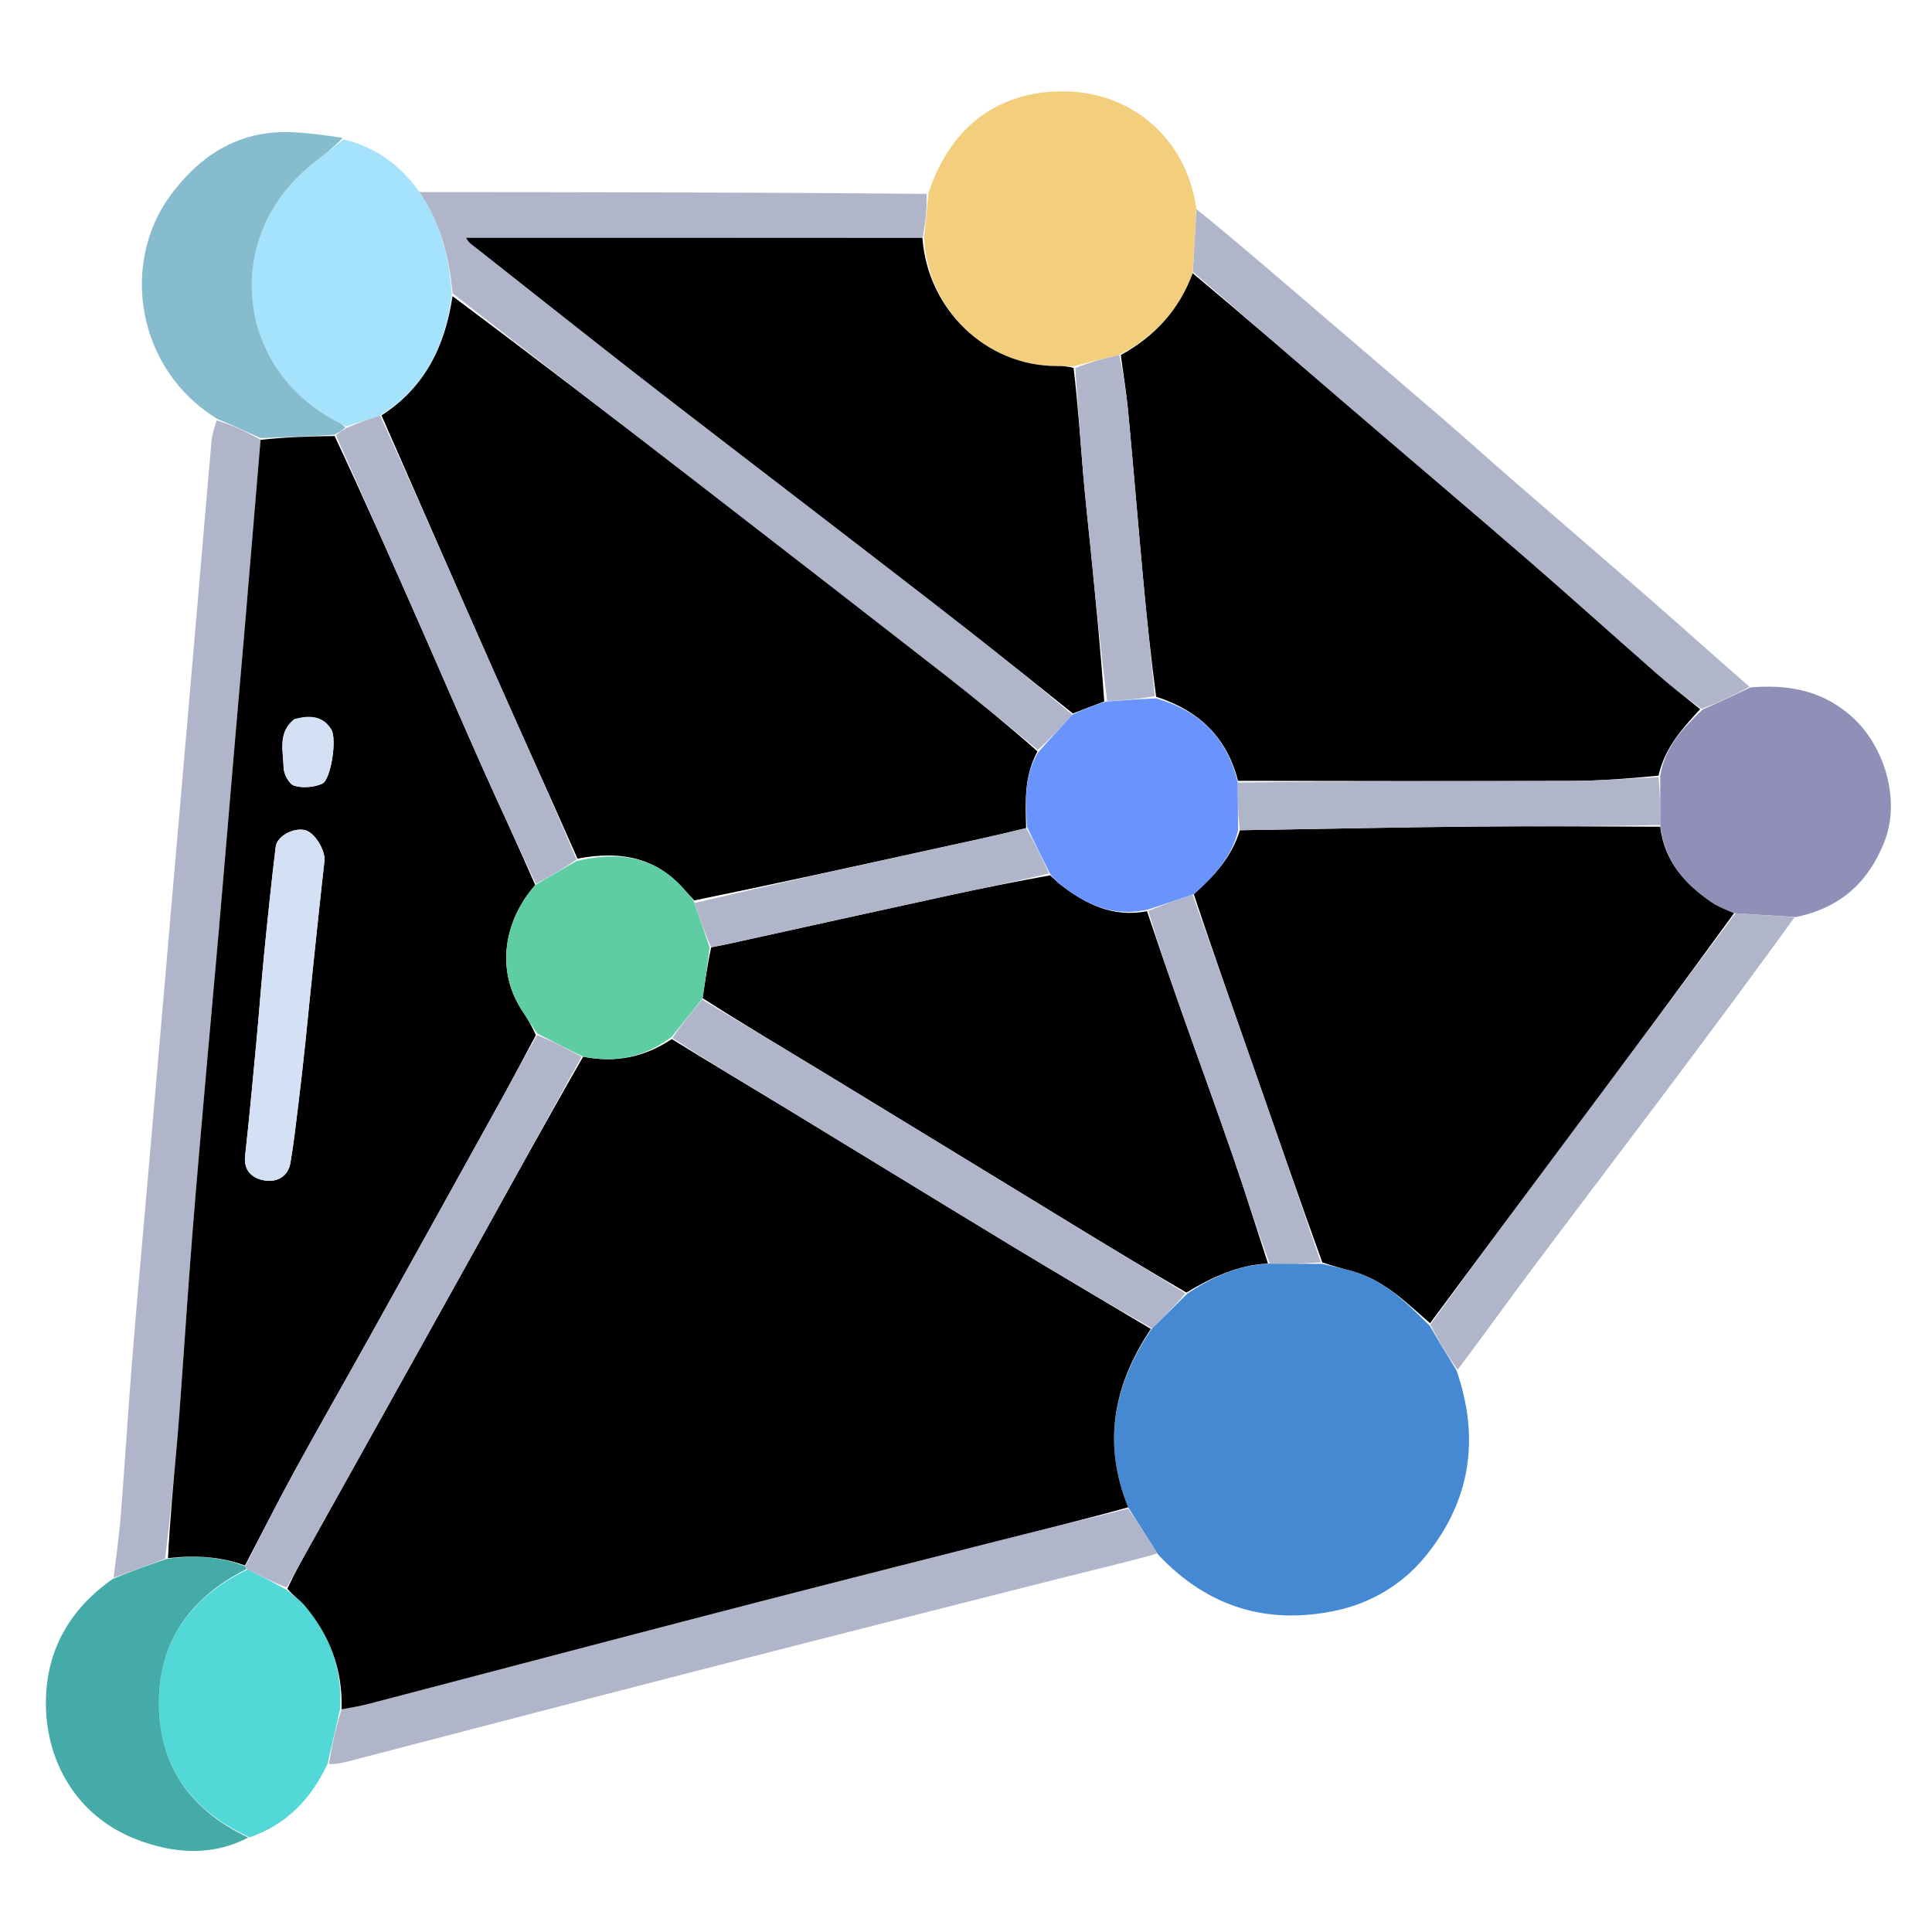
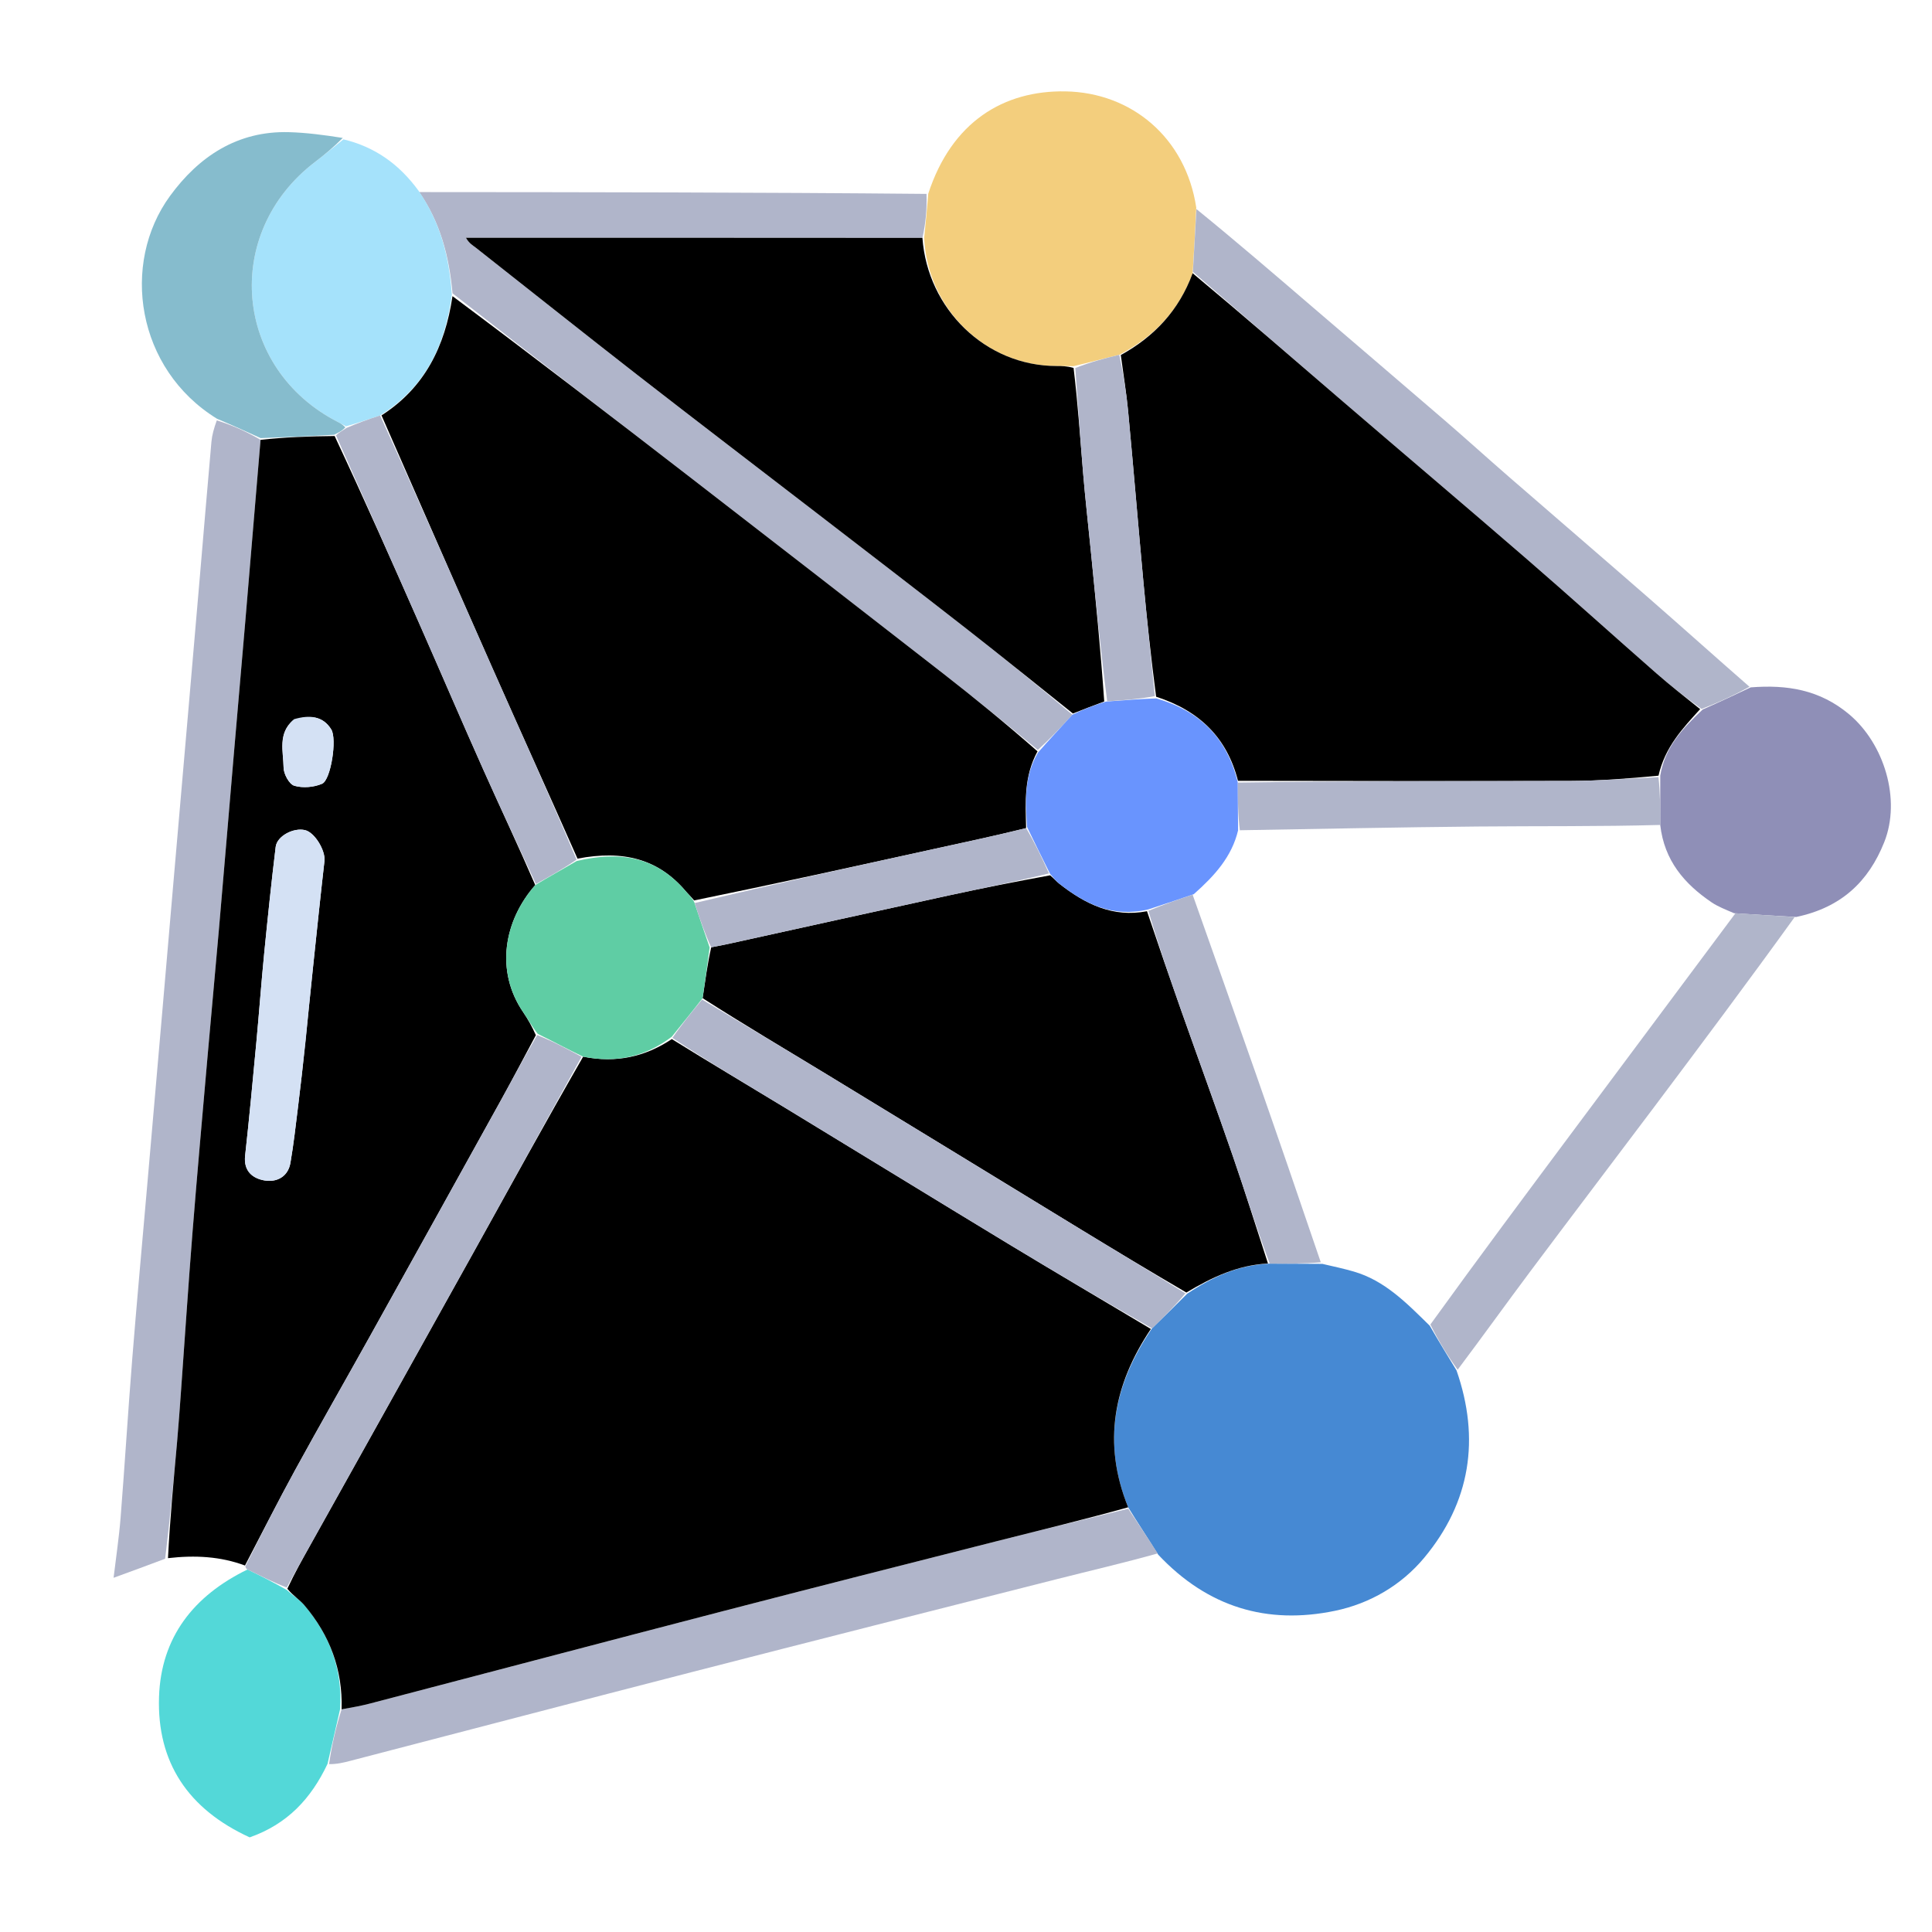
<svg xmlns="http://www.w3.org/2000/svg" version="1.1" id="Layer_1" x="0px" y="0px" width="100%" viewBox="0 0 512 512" enable-background="new 0 0 512 512" xml:space="preserve">
  <path fill="#000000" opacity="0" stroke="none" d=" M513,185   C513,294.64 513,403.78 513,512.96   C342.402,512.96 171.803,512.96 1.102,512.96   C1.102,342.443 1.102,171.887 1.102,1.165   C171.667,1.165 342.333,1.165 513,1.165   C513,62.197 513,123.348 513,185  M66.869,487.011   C76.178,483.403 82.448,476.646 87.554,467.973   C89.276,467.54 91,467.12 92.718,466.673   C123.055,458.785 153.374,450.83 183.73,443.022   C215.809,434.771 247.917,426.636 280.025,418.502   C288.949,416.242 297.92,414.164 307.142,412.63   C320.067,425.97 335.806,430.616 353.789,426.881   C363.084,424.952 371.381,420.077 377.411,412.845   C389.679,398.134 392.31,381.311 386.607,362.808   C392.864,354.247 399.045,345.629 405.394,337.137   C416.215,322.662 427.162,308.283 438.018,293.835   C450.729,276.915 463.399,259.965 476.868,243.004   C487.973,240.509 495.182,233.605 499.333,223.207   C503.859,211.87 499.331,197.109 490.066,189.321   C482.225,182.731 473.507,181.406 463.333,181.851   C454.592,174.103 445.897,166.302 437.098,158.621   C424.728,147.822 412.268,137.127 399.873,126.358   C394.161,121.395 388.554,116.311 382.823,111.371   C371.267,101.408 359.653,91.512 348.075,81.575   C337.743,72.708 327.426,63.823 317.009,54.138   C314.237,36.544 299.939,24.52 282.35,24.216   C266.021,23.934 252.223,32.236 245.011,50.989   C200.371,50.961 155.731,50.932 110.804,50.268   C105.785,43.48 99.278,38.9 90.668,36.184   C85.952,35.783 81.242,35.15 76.518,35.024   C62.881,34.66 52.67,41.512 45.078,51.898   C31.948,69.857 36.106,97.802 57.017,111.82   C56.68,113.572 56.189,115.311 56.031,117.079   C54.981,128.845 54.008,140.617 53.001,152.387   C52.007,163.992 51.007,175.597 50.003,187.202   C48.674,202.571 47.334,217.94 46.005,233.309   C45,244.918 44.008,256.528 43.004,268.137   C41.674,283.499 40.337,298.86 39.004,314.221   C37.67,329.59 36.257,344.952 35.028,360.329   C33.914,374.257 33.068,388.207 31.965,402.136   C31.541,407.483 30.733,412.799 29.743,418.695   C18.459,426.416 12.336,437.321 12.163,450.772   C11.961,466.487 20.192,481.231 35.943,487.378   C45.812,491.23 56.116,492.043 66.869,487.011  z" />
  <path fill="#4689D3" opacity="1" stroke="none" d=" M385.988,363.164   C392.31,381.311 389.679,398.134 377.411,412.845   C371.381,420.077 363.084,424.952 353.789,426.881   C335.806,430.616 320.067,425.97 306.926,411.99   C304.136,407.508 301.561,403.666 298.972,399.449   C292.028,382.294 295.202,366.815 305.298,352.032   C308.52,348.939 311.439,346.001 314.619,342.849   C321.321,338.389 328.165,335.234 336.487,334.873   C341.311,334.903 345.674,334.901 350.445,334.941   C353.486,335.64 356.142,336.214 358.746,336.969   C367.014,339.365 372.802,345.35 378.9,351.336   C381.314,355.512 383.651,359.338 385.988,363.164  z" />
  <path fill="#B0B5CA" opacity="1" stroke="none" d=" M111.091,50.904   C155.731,50.932 200.371,50.961 245.533,51.384   C245.674,55.543 245.294,59.307 244.453,63.04   C203.822,63.009 163.652,63.009 123.482,63.009   C124.309,64.507 125.299,65.013 126.157,65.688   C140.398,76.894 154.566,88.194 168.866,99.324   C184.687,111.636 200.632,123.788 216.512,136.024   C229.698,146.184 242.912,156.309 256.031,166.555   C265.534,173.976 274.9,181.57 284.192,189.401   C281.092,192.829 278.128,195.943 275.028,198.733   C266.604,191.783 258.384,185.071 250.014,178.55   C227.782,161.23 205.507,143.966 183.208,126.732   C162.197,110.492 141.134,94.319 119.923,77.735   C119.037,67.826 116.617,58.856 111.091,50.904  z" />
  <path fill="#F3CE7D" opacity="1" stroke="none" d=" M244.914,63.071   C245.294,59.307 245.674,55.543 245.996,51.343   C252.223,32.236 266.021,23.934 282.35,24.216   C299.939,24.52 314.237,36.544 317.019,55.006   C316.729,61.261 316.428,66.648 316.066,72.406   C312.419,82.323 305.853,89.216 296.63,94.033   C292.47,95.012 288.702,96.05 284.48,97.049   C282.696,97.006 281.366,97 280.036,97.001   C261.193,97.013 245.794,81.854 244.914,63.071  z" />
  <path fill="#B0B5CA" opacity="1" stroke="none" d=" M30.099,418.13   C30.733,412.799 31.541,407.483 31.965,402.136   C33.068,388.207 33.914,374.257 35.028,360.329   C36.257,344.952 37.67,329.59 39.004,314.221   C40.337,298.86 41.674,283.499 43.004,268.137   C44.008,256.528 45,244.918 46.005,233.309   C47.334,217.94 48.674,202.571 50.003,187.202   C51.007,175.597 52.007,163.992 53.001,152.387   C54.008,140.617 54.981,128.845 56.031,117.079   C56.189,115.311 56.68,113.572 57.451,111.408   C61.619,112.7 65.354,114.403 69.049,116.562   C67.679,132.888 66.358,148.758 65.011,164.627   C64.026,176.234 62.998,187.838 62.005,199.444   C60.662,215.143 59.356,230.844 57.995,246.541   C57.032,257.656 55.983,268.764 55.012,279.879   C53.656,295.409 52.261,310.936 51.025,326.476   C49.917,340.407 49.006,354.354 47.996,368.293   C47.664,372.885 47.345,377.48 46.935,382.066   C46.015,392.346 45.041,402.621 43.765,413.082   C38.994,414.887 34.547,416.509 30.099,418.13  z" />
  <path fill="#8F8FB7" opacity="1" stroke="none" d=" M463.943,182.163   C473.507,181.406 482.225,182.731 490.066,189.321   C499.331,197.109 503.859,211.87 499.333,223.207   C495.182,233.605 487.973,240.509 476.009,243.009   C470.069,242.686 464.989,242.357 459.545,242.007   C457.298,241.037 455.283,240.28 453.555,239.104   C446.408,234.241 441.055,228.097 439.979,218.62   C439.982,214.071 439.978,209.991 439.986,205.524   C441.248,197.94 445.981,192.961 451.231,188.027   C455.715,186.04 459.829,184.102 463.943,182.163  z" />
  <path fill="#B0B5CA" opacity="1" stroke="none" d=" M298.986,399.824   C301.561,403.666 304.136,407.508 306.79,411.676   C297.92,414.164 288.949,416.242 280.025,418.502   C247.917,426.636 215.809,434.771 183.73,443.022   C153.374,450.83 123.055,458.785 92.718,466.673   C91,467.12 89.276,467.54 87.206,467.511   C87.945,462.36 89.033,457.67 90.529,452.993   C93.3,452.496 95.686,452.076 98.023,451.465   C129.128,443.333 160.212,435.118 191.331,427.041   C215.578,420.748 239.86,414.588 264.142,408.43   C275.738,405.489 287.37,402.688 298.986,399.824  z" />
  <path fill="#A5E2FB" opacity="1" stroke="none" d=" M110.947,50.586   C116.617,58.856 119.037,67.826 119.745,78.097   C117.935,91.883 112.503,102.761 100.736,110.098   C97.581,111.124 94.792,112.131 91.691,112.974   C90.794,112.499 90.214,112.177 89.624,111.876   C61.903,97.752 58.734,61.764 83.538,42.88   C86.072,40.95 88.523,38.913 91.013,36.926   C99.278,38.9 105.785,43.48 110.947,50.586  z" />
  <path fill="#B0B5CA" opacity="1" stroke="none" d=" M463.638,182.007   C459.829,184.102 455.715,186.04 450.925,187.878   C446.472,184.665 442.613,181.647 438.935,178.423   C427.438,168.346 416.092,158.094 404.532,148.088   C388.414,134.138 372.132,120.377 355.966,106.482   C342.652,95.039 329.404,83.521 316.127,72.036   C316.428,66.648 316.729,61.261 317.066,55.409   C327.426,63.823 337.743,72.708 348.075,81.575   C359.653,91.512 371.267,101.408 382.823,111.371   C388.554,116.311 394.161,121.395 399.873,126.358   C412.268,137.127 424.728,147.822 437.098,158.621   C445.897,166.302 454.592,174.103 463.638,182.007  z" />
  <path fill="#53D8D8" opacity="1" stroke="none" d=" M90.121,452.981   C89.033,457.67 87.945,462.36 86.797,467.443   C82.448,476.646 76.178,483.403 66.168,486.919   C49.801,479.425 41.588,466.999 42.142,449.738   C42.651,433.898 51.298,422.891 65.587,415.931   C69.225,417.688 72.529,419.373 76.007,421.363   C77.679,422.897 79.403,423.934 80.639,425.386   C87.393,433.322 90.839,442.45 90.121,452.981  z" />
  <path fill="#86BCCD" opacity="1" stroke="none" d=" M90.841,36.555   C88.523,38.913 86.072,40.95 83.538,42.88   C58.734,61.764 61.903,97.752 89.624,111.876   C90.214,112.177 90.794,112.499 91.521,113.24   C90.742,114.132 89.82,114.597 88.527,115.218   C81.8,115.618 75.444,115.862 69.088,116.106   C65.354,114.403 61.619,112.7 57.516,110.977   C36.106,97.802 31.948,69.857 45.078,51.898   C52.67,41.512 62.881,34.66 76.518,35.024   C81.242,35.15 85.952,35.783 90.841,36.555  z" />
-   <path fill="#44ABA8" opacity="1" stroke="none" d=" M65.254,415.86   C51.298,422.891 42.651,433.898 42.142,449.738   C41.588,466.999 49.801,479.425 65.799,486.962   C56.116,492.043 45.812,491.23 35.943,487.378   C20.192,481.231 11.961,466.487 12.163,450.772   C12.336,437.321 18.459,426.416 29.921,418.413   C34.547,416.509 38.994,414.887 44.192,413.11   C51.748,412.1 58.434,412.464 65.017,415.122   C65.159,415.528 65.206,415.694 65.254,415.86  z" />
  <path fill="#B0B5CA" opacity="1" stroke="none" d=" M459.91,242.028   C464.989,242.357 470.069,242.686 475.618,243.021   C463.399,259.965 450.729,276.915 438.018,293.835   C427.162,308.283 416.215,322.662 405.394,337.137   C399.045,345.629 392.864,354.247 386.297,362.986   C383.651,359.338 381.314,355.512 379.06,351.013   C391.834,333.323 404.525,316.306 417.215,299.288   C431.447,280.202 445.678,261.115 459.91,242.028  z" />
  <path fill="#000000" opacity="1" stroke="none" d=" M90.529,452.993   C90.839,442.45 87.393,433.322 80.639,425.386   C79.403,423.934 77.679,422.897 76.148,421.029   C78.086,416.873 80.061,413.361 82.025,409.841   C96.444,383.995 110.888,358.163 125.267,332.295   C134.933,314.908 144.504,297.469 154.537,280.03   C163.337,281.783 170.963,280.07 178.039,275.366   C188.204,281.672 198.235,287.609 208.196,293.66   C227.847,305.598 247.432,317.644 267.097,329.558   C279.681,337.182 292.358,344.65 304.994,352.188   C295.202,366.815 292.028,382.294 298.972,399.449   C287.37,402.688 275.738,405.489 264.142,408.43   C239.86,414.588 215.578,420.748 191.331,427.041   C160.212,435.118 129.128,443.333 98.023,451.465   C95.686,452.076 93.3,452.496 90.529,452.993  z" />
-   <path fill="#000000" opacity="1" stroke="none" d=" M459.545,242.007   C445.678,261.115 431.447,280.202 417.215,299.288   C404.525,316.306 391.834,333.323 378.983,350.663   C372.802,345.35 367.014,339.365 358.746,336.969   C356.142,336.214 353.486,335.64 350.428,334.554   C344.26,317.553 338.552,300.969 332.761,284.414   C327.239,268.626 321.629,252.868 316.369,236.963   C321.815,232.136 326.437,227.095 328.567,220.025   C349.89,219.67 370.753,219.226 391.619,219.035   C407.735,218.888 423.854,219.06 439.972,219.09   C441.055,228.097 446.408,234.241 453.555,239.104   C455.283,240.28 457.298,241.037 459.545,242.007  z" />
  <path fill="#000000" opacity="1" stroke="none" d=" M336.027,334.84   C328.165,335.234 321.321,338.389 314.399,342.536   C304.781,336.914 295.626,331.419 286.51,325.861   C264.115,312.208 241.755,298.499 219.348,284.869   C208.29,278.143 197.157,271.541 186.199,264.522   C186.914,259.801 187.489,255.442 188.479,251.047   C190.471,250.676 192.05,250.354 193.623,250.008   C212.864,245.774 232.096,241.5 251.349,237.318   C260.205,235.394 269.101,233.648 278.295,231.967   C279.318,232.814 279.962,233.596 280.741,234.206   C287.564,239.548 294.886,243.251 303.967,241.478   C307.003,250.51 309.98,259.165 313.029,267.796   C317.582,280.685 322.281,293.523 326.738,306.445   C329.984,315.858 332.941,325.371 336.027,334.84  z" />
  <path fill="#B0B5CA" opacity="1" stroke="none" d=" M186.058,264.883   C197.157,271.541 208.29,278.143 219.348,284.869   C241.755,298.499 264.115,312.208 286.51,325.861   C295.626,331.419 304.781,336.914 314.138,342.751   C311.439,346.001 308.52,348.939 305.298,352.032   C292.358,344.65 279.681,337.182 267.097,329.558   C247.432,317.644 227.847,305.598 208.196,293.66   C198.235,287.609 188.204,281.672 178.199,275.064   C180.815,271.257 183.437,268.07 186.058,264.883  z" />
  <path fill="#B0B5CA" opacity="1" stroke="none" d=" M336.487,334.873   C332.941,325.371 329.984,315.858 326.738,306.445   C322.281,293.523 317.582,280.685 313.029,267.796   C309.98,259.165 307.003,250.51 304.34,241.391   C308.477,239.644 312.267,238.371 316.057,237.097   C321.629,252.868 327.239,268.626 332.761,284.414   C338.552,300.969 344.26,317.553 350.02,334.512   C345.674,334.901 341.311,334.903 336.487,334.873  z" />
  <path fill="#000000" opacity="1" stroke="none" d=" M101.103,110.079   C112.503,102.761 117.935,91.883 119.915,78.478   C141.134,94.319 162.197,110.492 183.208,126.732   C205.507,143.966 227.782,161.23 250.014,178.55   C258.384,185.071 266.604,191.783 274.949,199.107   C271.31,205.844 271.777,212.494 271.929,219.456   C263.623,221.515 255.55,223.223 247.49,224.991   C226.352,229.627 205.22,234.29 183.948,238.627   C183.112,237.601 182.367,236.931 181.724,236.174   C174.462,227.62 165.199,225.221 153.039,227.548   C145.473,210.421 137.873,193.696 130.437,176.897   C120.591,154.654 110.875,132.354 101.103,110.079  z" />
  <path fill="#000000" opacity="1" stroke="none" d=" M244.453,63.04   C245.794,81.854 261.193,97.013 280.036,97.001   C281.366,97 282.696,97.006 284.509,97.501   C285.667,107.135 286.274,116.284 287.039,125.419   C287.611,132.252 288.392,139.067 289.068,145.892   C290.387,159.202 291.697,172.514 292.635,185.902   C289.615,187.015 286.971,188.051 284.328,189.088   C274.9,181.57 265.534,173.976 256.031,166.555   C242.912,156.309 229.698,146.184 216.512,136.024   C200.632,123.788 184.687,111.636 168.866,99.324   C154.566,88.194 140.398,76.894 126.157,65.688   C125.299,65.013 124.309,64.507 123.482,63.009   C163.652,63.009 203.822,63.009 244.453,63.04  z" />
  <path fill="#6994FE" opacity="1" stroke="none" d=" M284.192,189.401   C286.971,188.051 289.615,187.015 293.04,185.928   C297.908,185.561 301.995,185.243 306.42,185.081   C317.994,188.407 325.176,195.564 328.033,207.391   C328.028,211.92 328.068,215.982 328.108,220.045   C326.437,227.095 321.815,232.136 316.369,236.963   C312.267,238.371 308.477,239.644 304.313,241.004   C294.886,243.251 287.564,239.548 280.741,234.206   C279.962,233.596 279.318,232.814 278.296,231.609   C276.044,227.115 274.106,223.124 272.167,219.133   C271.777,212.494 271.31,205.844 275.085,199.431   C278.128,195.943 281.092,192.829 284.192,189.401  z" />
  <path fill="#000000" opacity="1" stroke="none" d=" M328.079,206.925   C325.176,195.564 317.994,188.407 306.384,184.631   C305.011,174.14 303.946,164.261 303.03,154.368   C301.632,139.254 300.39,124.125 298.969,109.013   C298.5,104.023 297.682,99.065 297.023,94.092   C305.853,89.216 312.419,82.323 316.066,72.406   C329.404,83.521 342.652,95.039 355.966,106.482   C372.132,120.377 388.414,134.138 404.532,148.088   C416.092,158.094 427.438,168.346 438.935,178.423   C442.613,181.647 446.472,184.665 450.555,187.927   C445.981,192.961 441.248,197.94 439.521,205.565   C431.472,206.328 423.9,206.93 416.327,206.953   C386.911,207.043 357.495,206.95 328.079,206.925  z" />
  <path fill="#B0B5CA" opacity="1" stroke="none" d=" M296.63,94.033   C297.682,99.065 298.5,104.023 298.969,109.013   C300.39,124.125 301.632,139.254 303.03,154.368   C303.946,164.261 305.011,174.14 306.046,184.475   C301.995,185.243 297.908,185.561 293.416,185.852   C291.697,172.514 290.387,159.202 289.068,145.892   C288.392,139.067 287.611,132.252 287.039,125.419   C286.274,116.284 285.667,107.135 284.963,97.54   C288.702,96.05 292.47,95.012 296.63,94.033  z" />
  <path fill="#000000" opacity="1" stroke="none" d=" M64.923,414.881   C58.434,412.464 51.748,412.1 44.517,412.926   C45.041,402.621 46.015,392.346 46.935,382.066   C47.345,377.48 47.664,372.885 47.996,368.293   C49.006,354.354 49.917,340.407 51.025,326.476   C52.261,310.936 53.656,295.409 55.012,279.879   C55.983,268.764 57.032,257.656 57.995,246.541   C59.356,230.844 60.662,215.143 62.005,199.444   C62.998,187.838 64.026,176.234 65.011,164.627   C66.358,148.758 67.679,132.888 69.049,116.562   C75.444,115.862 81.8,115.618 88.68,115.552   C96.589,132.419 103.994,149.098 111.351,165.798   C116.952,178.512 122.417,191.286 128.084,203.97   C132.618,214.121 137.366,224.176 141.847,234.551   C133.569,243.96 131.156,257.284 138.674,268.283   C139.935,270.127 141.006,272.1 142.007,274.339   C138.783,280.369 135.778,286.107 132.642,291.773   C121.105,312.622 109.541,333.457 97.953,354.278   C91.403,366.047 84.697,377.729 78.229,389.543   C73.648,397.909 69.348,406.43 64.923,414.881  M80.999,275.32   C81.666,268.832 82.319,262.342 83.003,255.856   C83.976,246.631 84.929,237.403 85.985,228.186   C86.301,225.436 83.436,220.619 80.86,219.996   C77.81,219.258 73.409,221.549 73.061,224.419   C71.924,233.798 70.945,243.199 70.018,252.603   C69.249,260.413 68.682,268.243 67.95,276.057   C67.006,286.137 66.074,296.22 64.958,306.282   C64.506,310.348 66.95,312.293 70.078,312.828   C73.302,313.38 76.328,311.897 76.97,308.16   C77.819,303.216 78.372,298.219 78.991,293.237   C79.695,287.579 80.331,281.913 80.999,275.32  M77.641,190.908   C73.563,194.414 75.093,199.171 75.156,203.443   C75.182,205.131 76.643,207.836 77.991,208.231   C80.242,208.89 83.182,208.649 85.36,207.702   C87.692,206.687 89.355,195.857 87.795,193.319   C85.564,189.688 82,189.406 77.641,190.908  z" />
  <path fill="#B0B5CA" opacity="1" stroke="none" d=" M328.033,207.391   C357.495,206.95 386.911,207.043 416.327,206.953   C423.9,206.93 431.472,206.328 439.509,205.951   C439.978,209.991 439.982,214.071 439.979,218.62   C423.854,219.06 407.735,218.888 391.619,219.035   C370.753,219.226 349.89,219.67 328.567,220.025   C328.068,215.982 328.028,211.92 328.033,207.391  z" />
  <path fill="#B0B5CA" opacity="1" stroke="none" d=" M142.019,234.274   C137.366,224.176 132.618,214.121 128.084,203.97   C122.417,191.286 116.952,178.512 111.351,165.798   C103.994,149.098 96.589,132.419 89.052,115.396   C89.82,114.597 90.742,114.132 91.833,113.403   C94.792,112.131 97.581,111.124 100.736,110.098   C110.875,132.354 120.591,154.654 130.437,176.897   C137.873,193.696 145.473,210.421 152.801,227.805   C149.073,230.379 145.546,232.327 142.019,234.274  z" />
  <path fill="#B0B5CA" opacity="1" stroke="none" d=" M65.017,415.122   C69.348,406.43 73.648,397.909 78.229,389.543   C84.697,377.729 91.403,366.047 97.953,354.278   C109.541,333.457 121.105,312.622 132.642,291.773   C135.778,286.107 138.783,280.369 142.369,274.317   C146.632,275.997 150.375,278.025 154.118,280.053   C144.504,297.469 134.933,314.908 125.267,332.295   C110.888,358.163 96.444,383.995 82.025,409.841   C80.061,413.361 78.086,416.873 75.975,420.724   C72.529,419.373 69.225,417.688 65.587,415.931   C65.206,415.694 65.159,415.528 65.017,415.122  z" />
  <path fill="#5FCDA4" opacity="1" stroke="none" d=" M154.537,280.03   C150.375,278.025 146.632,275.997 142.527,273.992   C141.006,272.1 139.935,270.127 138.674,268.283   C131.156,257.284 133.569,243.96 141.847,234.551   C145.546,232.327 149.073,230.379 152.839,228.174   C165.199,225.221 174.462,227.62 181.724,236.174   C182.367,236.931 183.112,237.601 183.957,238.995   C185.424,243.48 186.744,247.282 188.064,251.083   C187.489,255.442 186.914,259.801 186.199,264.522   C183.437,268.07 180.815,271.257 178.033,274.746   C170.963,280.07 163.337,281.783 154.537,280.03  z" />
  <path fill="#B0B5CA" opacity="1" stroke="none" d=" M188.479,251.047   C186.744,247.282 185.424,243.48 184.094,239.31   C205.22,234.29 226.352,229.627 247.49,224.991   C255.55,223.223 263.623,221.515 271.929,219.456   C274.106,223.124 276.044,227.115 277.98,231.464   C269.101,233.648 260.205,235.394 251.349,237.318   C232.096,241.5 212.864,245.774 193.623,250.008   C192.05,250.354 190.471,250.676 188.479,251.047  z" />
  <path fill="#D4E1F4" opacity="1" stroke="none" d=" M80.998,275.785   C80.331,281.913 79.695,287.579 78.991,293.237   C78.372,298.219 77.819,303.216 76.97,308.16   C76.328,311.897 73.302,313.38 70.078,312.828   C66.95,312.293 64.506,310.348 64.958,306.282   C66.074,296.22 67.006,286.137 67.95,276.057   C68.682,268.243 69.249,260.413 70.018,252.603   C70.945,243.199 71.924,233.798 73.061,224.419   C73.409,221.549 77.81,219.258 80.86,219.996   C83.436,220.619 86.301,225.436 85.985,228.186   C84.929,237.403 83.976,246.631 83.003,255.856   C82.319,262.342 81.666,268.832 80.998,275.785  z" />
  <path fill="#D4E1F4" opacity="1" stroke="none" d=" M77.92,190.595   C82,189.406 85.564,189.688 87.795,193.319   C89.355,195.857 87.692,206.687 85.36,207.702   C83.182,208.649 80.242,208.89 77.991,208.231   C76.643,207.836 75.182,205.131 75.156,203.443   C75.093,199.171 73.563,194.414 77.92,190.595  z" />
</svg>